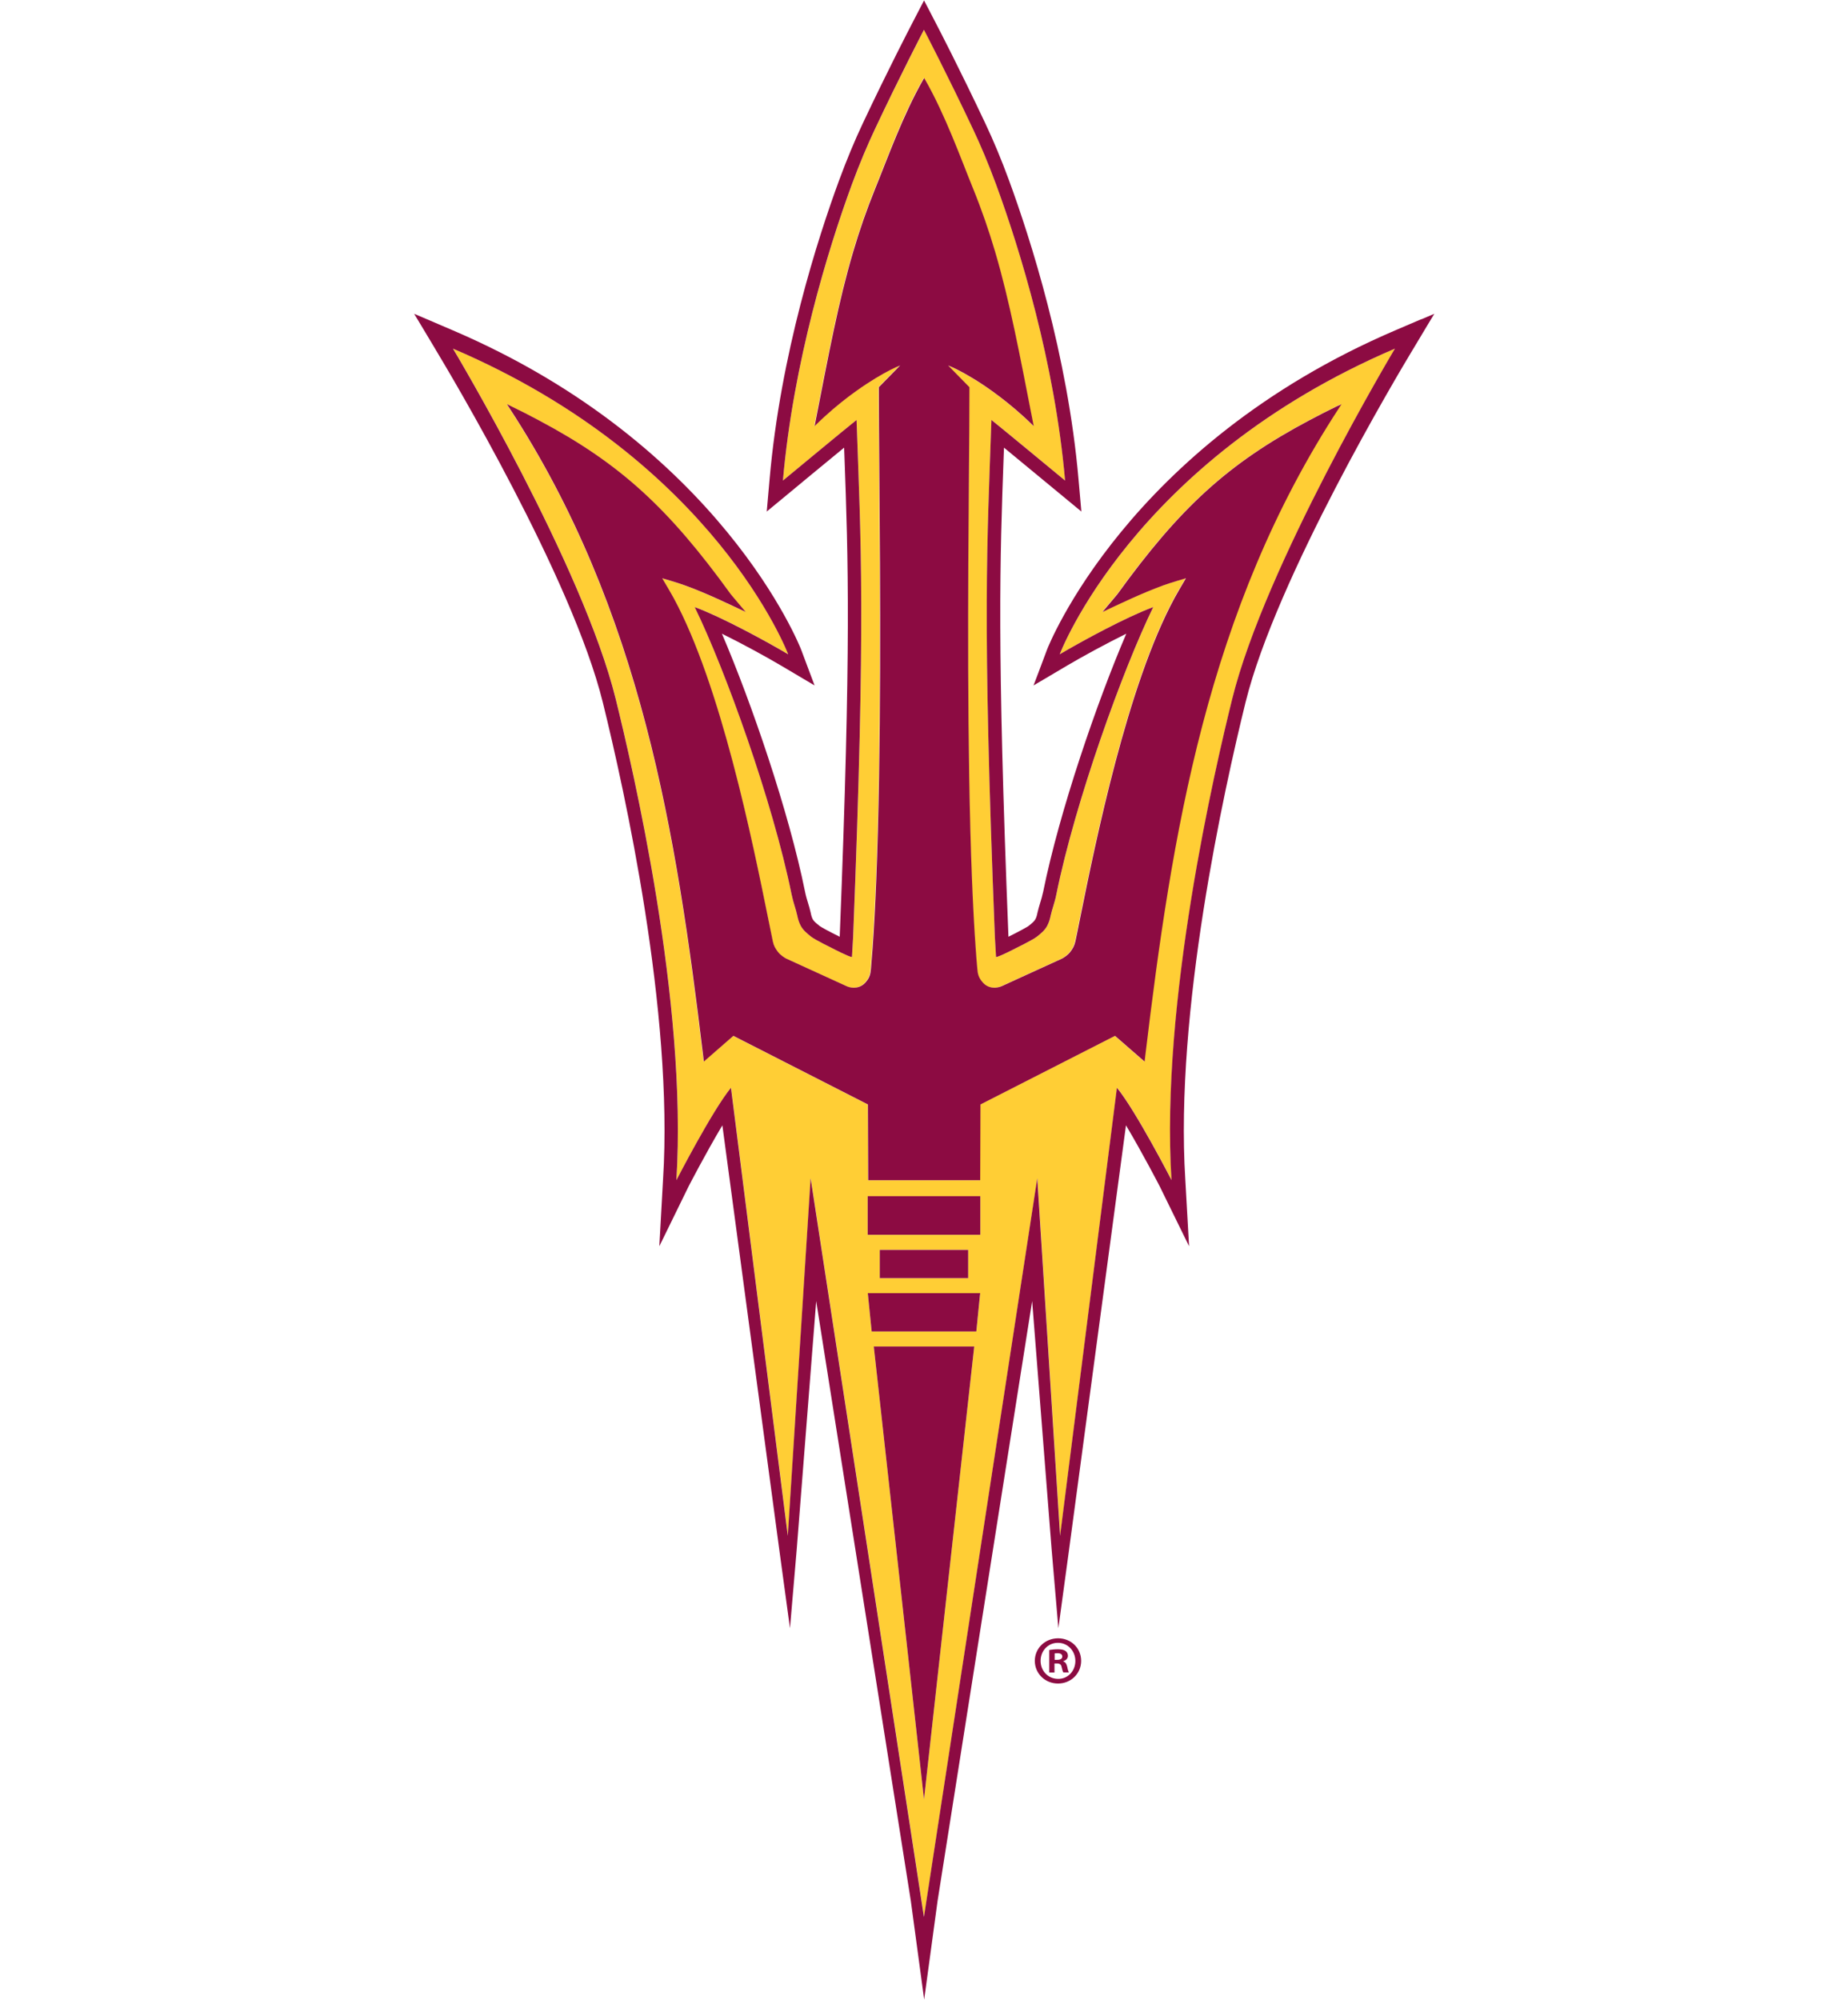
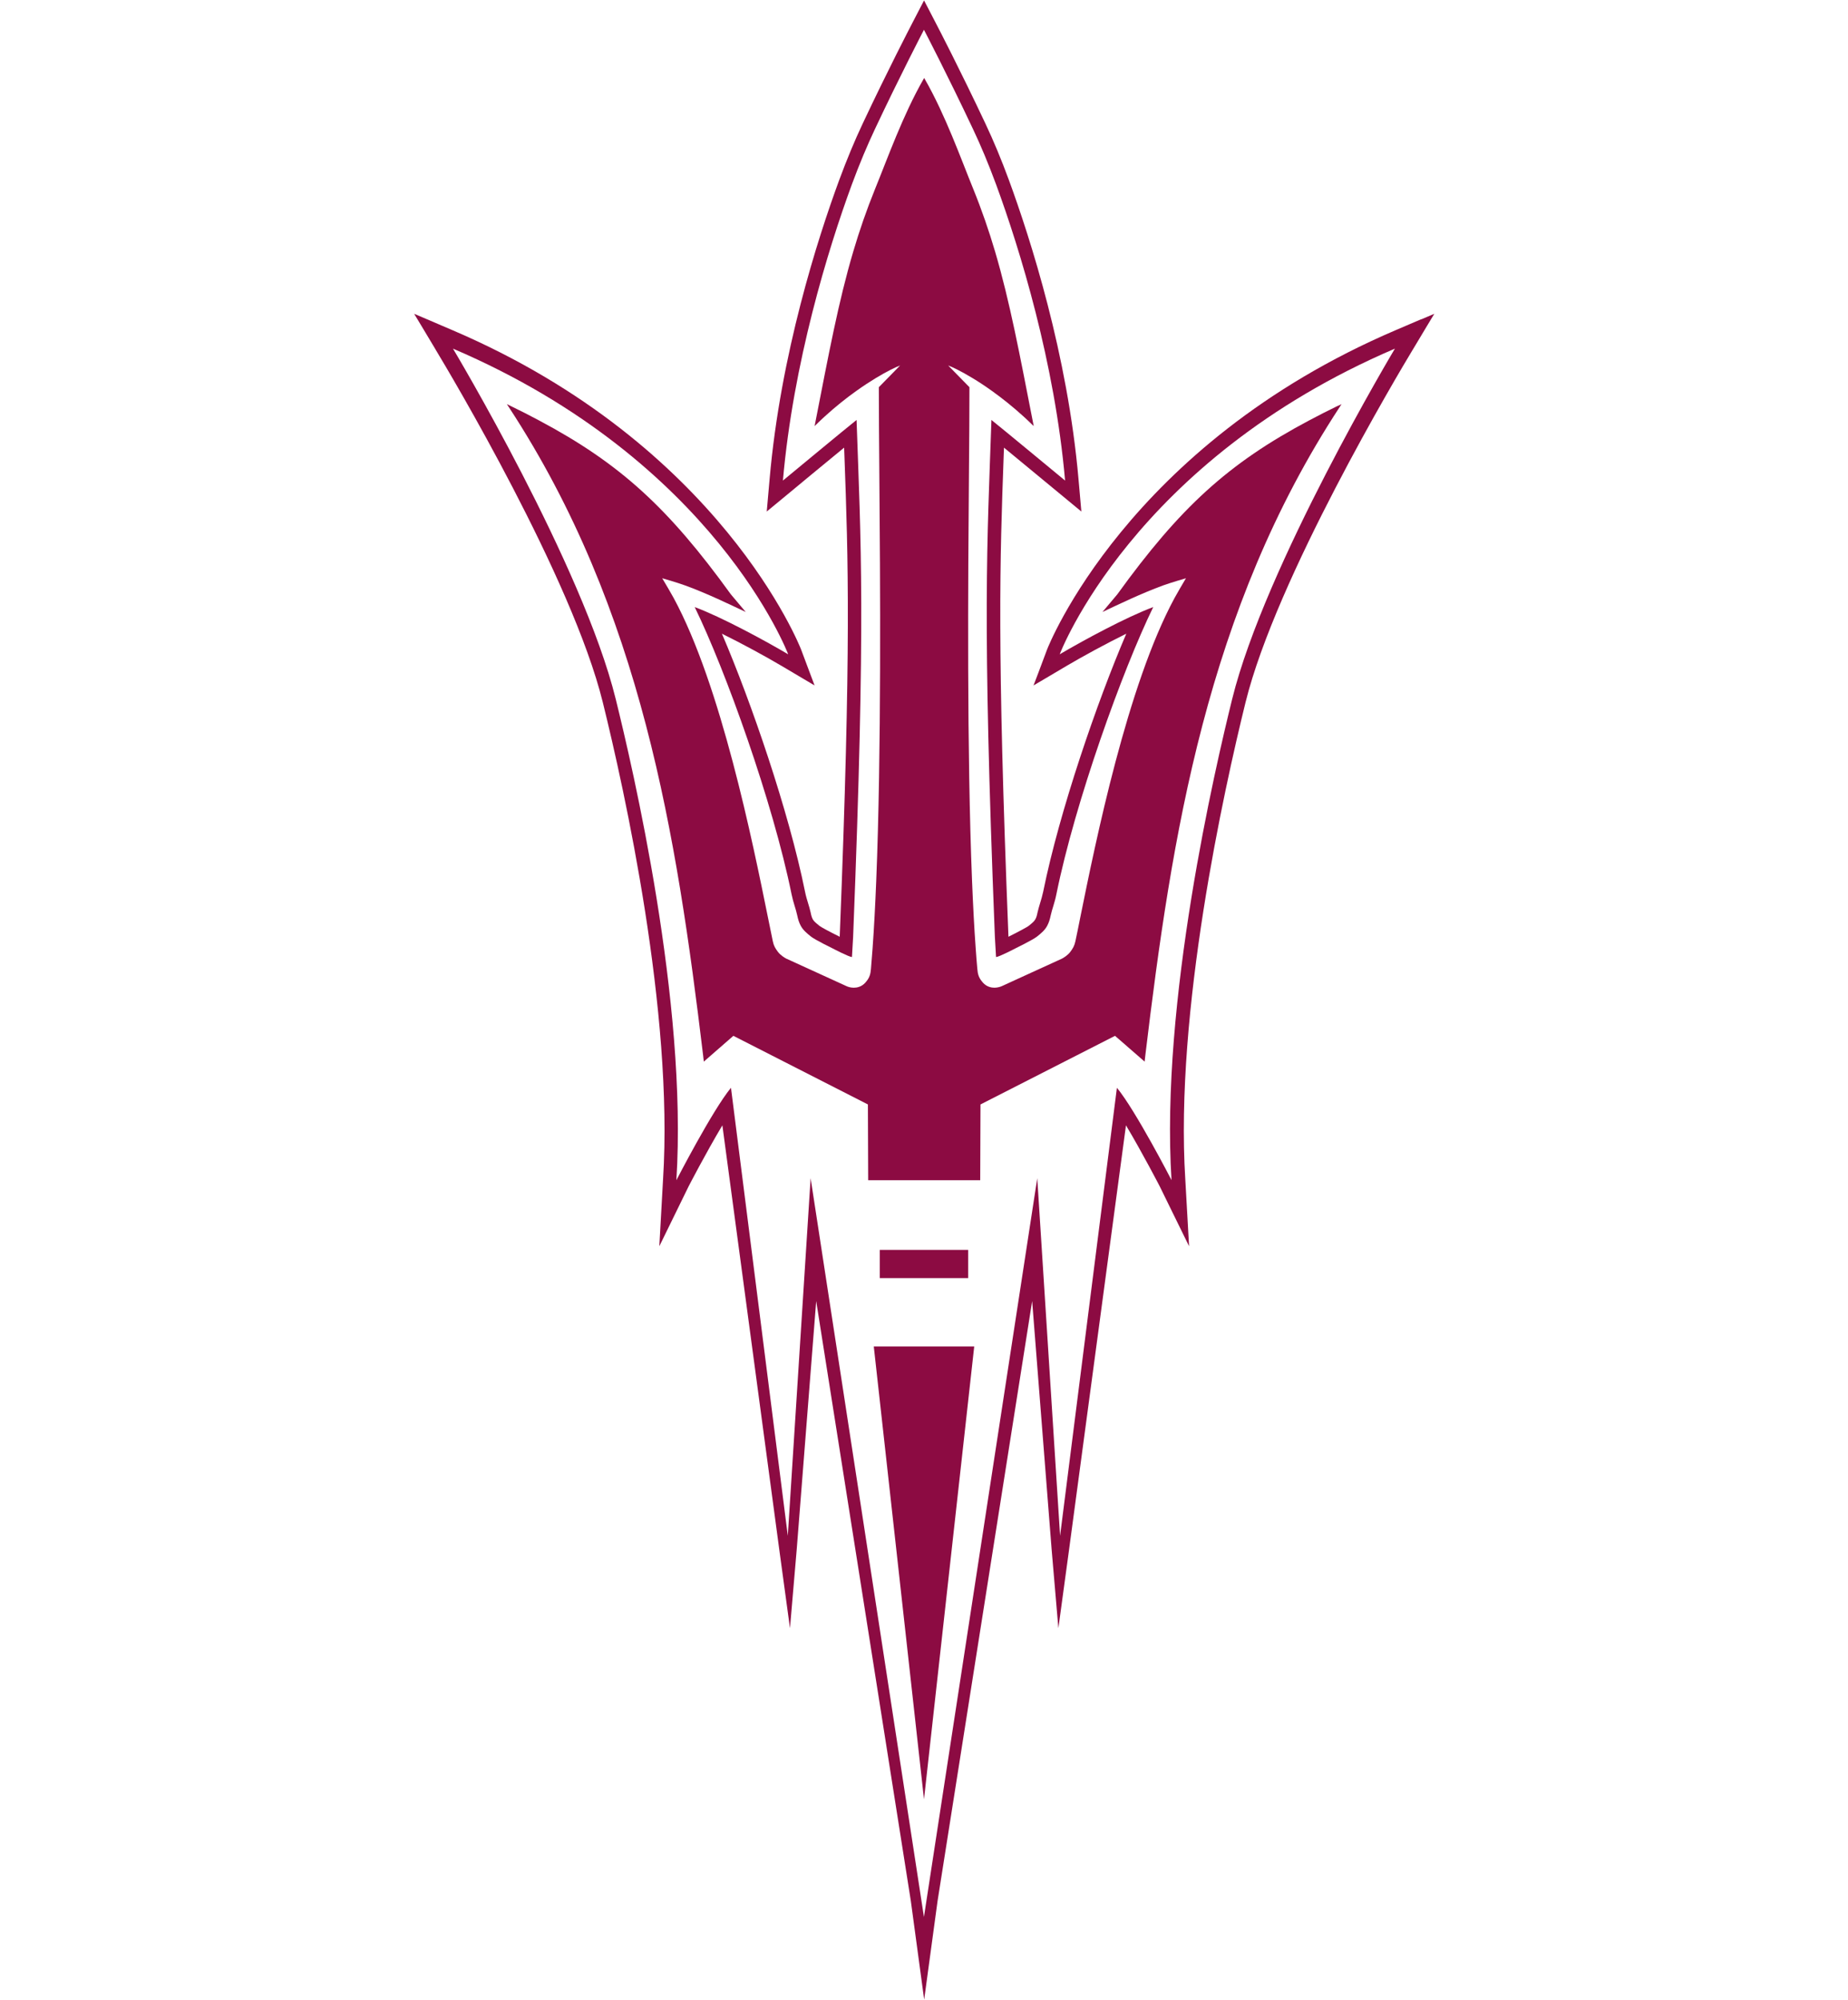
<svg xmlns="http://www.w3.org/2000/svg" id="a" viewBox="0 0 332.7 360">
  <defs>
    <style>
      .b {
        fill: #8c0b42;
      }

      .c {
        fill: #ffce35;
      }
    </style>
  </defs>
-   <path class="c" d="M251.14,62.74c-47.22,20.19-60.35,55.02-60.35,55.02,4.19-2.47,12.07-6.74,16.84-8.5-5.52,11.3-14.08,35.07-17.44,51.7-.3,1.49-.78,2.7-1.01,3.76-.16.75-.32,1.29-.64,1.9-.42.79-1.11,1.36-1.84,1.95-.74.59-3.94,2.15-3.94,2.15,0,0-2.89,1.52-3.43,1.54l-.22-3.63c-2.3-58.24-1.37-70.81-.61-93.04,1.39,1.08,13.26,10.91,13.26,10.91-1.86-21.26-8.14-41.64-12.4-53.24-1.4-3.81-2.81-7.14-4.16-10.02-4.63-9.81-8.65-17.53-8.84-17.89-.18.36-4.21,8.08-8.84,17.89-1.36,2.88-2.77,6.21-4.17,10.02-4.26,11.6-10.54,31.98-12.4,53.24,0,0,11.88-9.84,13.26-10.91.76,22.23,1.69,34.81-.61,93.04l-.22,3.63c-.54-.02-3.43-1.54-3.43-1.54,0,0-3.2-1.56-3.94-2.15-.74-.59-1.43-1.16-1.84-1.95-.32-.61-.48-1.14-.64-1.9-.23-1.07-.72-2.28-1.02-3.76-3.36-16.63-11.91-40.4-17.43-51.7,4.77,1.76,12.65,6.03,16.83,8.5,0,0-13.13-34.82-60.35-55.02,0,0,23.35,39.01,29.3,63.07,3.02,12.23,12.95,54.55,10.92,86.61,0,0,6.45-12.53,9.84-16.64l10.23,80.64,4.11-64.37,20.4,132.97,20.4-132.97,4.11,64.37,10.23-80.64c3.38,4.11,9.84,16.64,9.84,16.64-2.03-32.07,7.9-74.39,10.91-86.61,5.95-24.07,29.3-63.07,29.3-63.07M206.16,189.92l-.14,1.16-5.32-4.64-24.22,12.35-.05,13.64h-20.17l-.05-13.64-24.22-12.35-5.32,4.64-.14-1.16c-4.76-39.57-11.02-80.06-34.95-116.62l-.37-.56.6.29c1.81.88,3.51,1.75,5.15,2.62,14.65,7.77,23.31,15.75,34.56,31.3l.03.04,2.66,3.15c-2.92-1.36-6.96-3.33-10.92-4.78-1.4-.51-4.11-1.29-4.11-1.29.56.93,1.67,2.83,2.06,3.56,8.49,15.68,14.2,43.79,17.01,57.67.32,1.59.59,2.97.84,4.11.17.8.46,1.3.9,1.89.51.68,1.23,1.09,1.51,1.24l7.31,3.34,3.48,1.59c.29.14.75.3,1.33.31h.04c.55,0,1.36-.15,2.04-.88.06-.06.1-.12.14-.18.63-.73.82-1.4.89-2.34.11-1.17.2-2.4.29-3.66.27-3.71.49-7.81.67-12.19.94-23.24.71-54.13.56-73.03-.05-6.26-.1-11.66-.09-15.74h0v-.08l.05-.05c1.26-1.3,3.22-3.29,3.78-3.86-.79.29-2.35,1.04-4.38,2.27-1.07.65-2.26,1.41-3.54,2.33-1.76,1.26-3.68,2.79-5.65,4.57-.47.43-.94.87-1.4,1.32l-.42.41.11-.58c2.43-12.41,4.19-21.83,6.83-30.79,1.12-3.79,2.4-7.51,3.95-11.33,2.22-5.44,4.99-13.27,8.69-19.71l.14-.24.14.24c3.69,6.44,6.47,14.27,8.69,19.71,1.55,3.82,2.83,7.53,3.95,11.33,2.64,8.95,4.4,18.38,6.83,30.79l.11.58-.43-.41c-.47-.46-.93-.9-1.4-1.32-1.97-1.79-3.89-3.31-5.65-4.57-1.28-.92-2.47-1.69-3.54-2.33-2.04-1.23-3.6-1.98-4.38-2.27.56.57,2.52,2.56,3.78,3.86l.05.05v.07h0c.01,4.09-.03,9.49-.09,15.75-.16,18.89-.38,49.79.56,73.03.18,4.38.39,8.48.66,12.19.09,1.26.18,2.49.29,3.66.07.93.26,1.61.89,2.34.06.06.09.12.15.18.68.73,1.49.88,2.04.88h.04c.58-.01,1.04-.17,1.34-.31l3.47-1.59,7.31-3.34c.29-.15,1-.56,1.51-1.24.44-.59.73-1.08.9-1.89.25-1.14.52-2.52.84-4.11,2.82-13.87,8.52-41.98,17.01-57.67.39-.72,1.5-2.62,2.06-3.56,0,0-2.71.78-4.11,1.29-3.97,1.44-8.01,3.41-10.92,4.78l2.66-3.15.03-.04c11.25-15.55,19.91-23.53,34.56-31.3,1.65-.87,3.35-1.75,5.15-2.62l.6-.29-.36.56c-23.94,36.56-30.2,77.05-34.96,116.62M158.39,224.97h15.91v5.08h-15.91v-5.08ZM176.49,222.26h-20.28v-6.95h20.28v6.95ZM156.28,232.76h20.19l-.03.29-.67,6.61h-18.84l-.67-6.61-.03-.29h.04ZM166.35,242.36h9.04l-9.04,81.5-9.04-81.5h9.04Z" />
  <path class="b" d="M255.86,57.46l-4.6,1.97c-48.38,20.68-62.61,57.1-62.75,57.47l-1.62,4.32-.82,2.15,1.99-1.17,3.97-2.35c2.8-1.65,6.98-3.94,10.74-5.79-5.27,12.29-12.03,31.95-14.96,46.43-.15.72-.36,1.42-.55,2.04-.17.56-.34,1.14-.47,1.7-.12.61-.22.92-.41,1.26-.18.34-.63.72-1.21,1.18-.25.19-1.84,1.06-3.54,1.9-.03.01-.05.03-.08.04v-.09c-2.08-52.52-1.54-67.57-.85-86.63l.05-1.32c3.88,3.19,9.33,7.69,9.45,7.8l2.99,2.47,1.49,1.23-.17-1.93-.34-3.86c-1.97-22.54-8.7-43.42-12.53-53.86-1.33-3.62-2.76-7.06-4.25-10.21-4.54-9.63-8.44-17.15-8.88-17.99l-1.43-2.76-.72-1.38-.72,1.38-1.43,2.76c-.43.83-4.34,8.36-8.88,17.99-1.49,3.15-2.91,6.59-4.25,10.21-3.84,10.44-10.57,31.32-12.53,53.86l-.34,3.86-.17,1.93,1.49-1.23,2.99-2.47c.12-.11,5.56-4.61,9.45-7.8l.05,1.32c.69,19.06,1.24,34.12-.84,86.63v.09s-.06-.03-.08-.04c-1.71-.84-3.31-1.71-3.54-1.9-.58-.47-1.04-.84-1.22-1.18s-.28-.65-.4-1.26c-.12-.56-.3-1.14-.47-1.7-.19-.62-.4-1.31-.54-2.04-2.93-14.48-9.69-34.14-14.96-46.43,3.76,1.85,7.94,4.14,10.73,5.79l3.97,2.35,1.98,1.17-.81-2.15-1.62-4.32c-.14-.36-14.38-36.79-62.76-57.47l-4.6-1.97-2.3-.98,1.29,2.14,2.57,4.29.03.06c2.5,4.14,24.54,41.05,30.07,63.43,3.9,15.78,12.76,55.74,10.85,85.88l-.67,12.03,5.27-10.77c.03-.06,3.11-6.02,6.08-10.99l10.27,76.56,1.9,13.95,1.22-14.25,3.5-44.63,17.04,107.99,2.4,17.74,2.41-17.74,17.03-107.99,3.5,44.63,1.22,14.25,1.9-13.95,10.27-76.56c2.97,4.97,6.05,10.93,6.08,10.99l5.28,10.77-.68-12.03c-1.9-30.14,6.96-70.1,10.85-85.88,5.53-22.38,27.58-59.29,30.08-63.43l.04-.06,2.57-4.29,1.29-2.14-2.3.98ZM210.92,212.43s-6.45-12.53-9.84-16.64l-10.23,80.64-4.11-64.36-20.4,132.97-20.4-132.97-4.11,64.36-10.23-80.64c-3.38,4.11-9.83,16.64-9.83,16.64,2.03-32.07-7.9-74.39-10.92-86.61-5.94-24.06-29.3-63.07-29.3-63.07,47.22,20.19,60.35,55.02,60.35,55.02-4.18-2.47-12.06-6.74-16.83-8.5,5.52,11.3,14.07,35.08,17.44,51.7.3,1.48.79,2.69,1.01,3.76.16.76.32,1.29.64,1.9.42.79,1.11,1.36,1.85,1.95.73.59,3.94,2.15,3.94,2.15,0,0,2.89,1.51,3.43,1.53l.21-3.63c2.31-58.24,1.38-70.81.62-93.04-1.39,1.08-13.26,10.91-13.26,10.91,1.86-21.26,8.13-41.64,12.39-53.24,1.4-3.8,2.82-7.14,4.17-10.01,4.62-9.81,8.65-17.53,8.83-17.89.19.36,4.21,8.08,8.84,17.89,1.36,2.87,2.77,6.21,4.17,10.01,4.26,11.6,10.54,31.98,12.4,53.24,0,0-11.88-9.83-13.26-10.91-.76,22.23-1.69,34.8.62,93.04l.21,3.63c.54-.02,3.43-1.53,3.43-1.53,0,0,3.2-1.56,3.94-2.15.74-.59,1.43-1.16,1.84-1.95.32-.61.48-1.14.64-1.9.23-1.07.72-2.28,1.01-3.76,3.37-16.63,11.92-40.4,17.44-51.7-4.77,1.76-12.66,6.03-16.84,8.5,0,0,13.13-34.82,60.35-55.02,0,0-23.35,39.01-29.3,63.07-3.02,12.23-12.95,54.55-10.92,86.61" />
  <path class="b" d="M240.88,73.03c-1.81.88-3.51,1.75-5.15,2.62-14.66,7.77-23.31,15.74-34.56,31.3l-.03.04-2.66,3.16c2.92-1.37,6.96-3.33,10.92-4.78,1.4-.51,4.11-1.29,4.11-1.29-.56.93-1.66,2.83-2.05,3.55-8.5,15.68-14.2,43.8-17.01,57.67-.32,1.59-.59,2.97-.84,4.11-.17.81-.46,1.3-.9,1.89-.51.68-1.23,1.08-1.51,1.24l-7.31,3.34-3.47,1.59c-.3.14-.76.29-1.34.31h-.05c-.55,0-1.36-.15-2.04-.88-.06-.06-.09-.12-.15-.18-.63-.73-.82-1.4-.89-2.34-.11-1.16-.2-2.39-.29-3.65-.27-3.71-.48-7.81-.66-12.2-.94-23.23-.72-54.13-.56-73.02.05-6.26.1-11.66.09-15.74h0v-.08l-.05-.05c-1.26-1.3-3.22-3.29-3.78-3.86.78.29,2.35,1.04,4.38,2.27,1.07.64,2.26,1.42,3.54,2.34,1.76,1.26,3.68,2.78,5.65,4.57.47.43.94.86,1.4,1.32l.43.41-.11-.58c-2.43-12.41-4.19-21.83-6.83-30.79-1.12-3.79-2.4-7.51-3.95-11.33-2.22-5.44-5-13.27-8.69-19.71l-.14-.24-.14.24c-3.69,6.44-6.47,14.27-8.69,19.71-1.55,3.82-2.83,7.53-3.95,11.33-2.65,8.95-4.4,18.38-6.83,30.79l-.11.58.42-.41c.46-.46.94-.89,1.4-1.32,1.96-1.79,3.88-3.31,5.65-4.57,1.28-.92,2.47-1.69,3.54-2.34,2.03-1.23,3.6-1.98,4.38-2.27-.56.58-2.52,2.57-3.78,3.86l-.05.05v.07h0c0,4.09.04,9.49.09,15.75.16,18.89.38,49.79-.56,73.02-.18,4.38-.39,8.49-.66,12.2-.09,1.26-.19,2.49-.29,3.65-.07.94-.26,1.61-.89,2.34-.05.06-.09.12-.15.18-.68.73-1.49.88-2.04.88h-.05c-.58-.01-1.04-.17-1.33-.31l-3.48-1.59-7.31-3.34c-.29-.16-1-.56-1.52-1.24-.44-.59-.74-1.08-.9-1.89-.24-1.14-.52-2.52-.84-4.11-2.81-13.87-8.51-41.99-17.01-57.67-.39-.72-1.5-2.62-2.06-3.55,0,0,2.71.77,4.11,1.29,3.97,1.44,8.01,3.41,10.92,4.78l-2.66-3.16-.03-.04c-11.25-15.55-19.91-23.52-34.56-31.3-1.65-.88-3.34-1.75-5.15-2.62l-.6-.29.37.56c23.93,36.56,30.19,77.05,34.96,116.62l.13,1.16,5.32-4.64,24.22,12.35.05,13.64h20.17l.05-13.64,24.22-12.35,5.33,4.64.13-1.16c4.76-39.57,11.02-80.06,34.96-116.62l.36-.56-.6.29Z" />
-   <polygon class="b" points="156.21 215.3 156.21 222.25 166.35 222.25 176.49 222.25 176.49 215.3 166.35 215.3 156.21 215.3" />
  <polygon class="b" points="157.31 242.36 166.35 323.86 175.39 242.36 166.35 242.36 157.31 242.36" />
-   <polygon class="b" points="166.35 232.76 156.28 232.76 156.23 232.76 156.26 233.04 156.93 239.65 166.35 239.65 175.77 239.65 176.43 233.04 176.47 232.76 176.42 232.76 166.35 232.76" />
  <polygon class="b" points="174.3 230.05 174.3 224.97 171.01 224.97 166.35 224.97 161.69 224.97 158.39 224.97 158.39 230.05 166.35 230.05 174.3 230.05" />
-   <path class="b" d="M194.64,298.94c0,2.28-1.83,4.08-4.16,4.08s-4.18-1.8-4.18-4.08,1.85-4.06,4.2-4.06,4.14,1.79,4.14,4.06M187.34,298.94c0,1.81,1.36,3.24,3.16,3.24,1.76.03,3.1-1.43,3.1-3.22s-1.34-3.27-3.14-3.27-3.12,1.46-3.12,3.24M189.84,301.04h-.94v-4.06c.37-.05.89-.13,1.56-.13.77,0,1.11.13,1.38.32.25.18.42.47.42.86,0,.5-.37.82-.84.97v.04c.4.12.59.44.72.99.12.61.22.84.29.99h-.99c-.12-.15-.2-.5-.32-.99-.07-.42-.32-.62-.84-.62h-.44v1.61ZM189.86,298.76h.45c.52,0,.94-.18.94-.59,0-.37-.27-.61-.86-.61-.25,0-.42.02-.52.04v1.16Z" />
</svg>